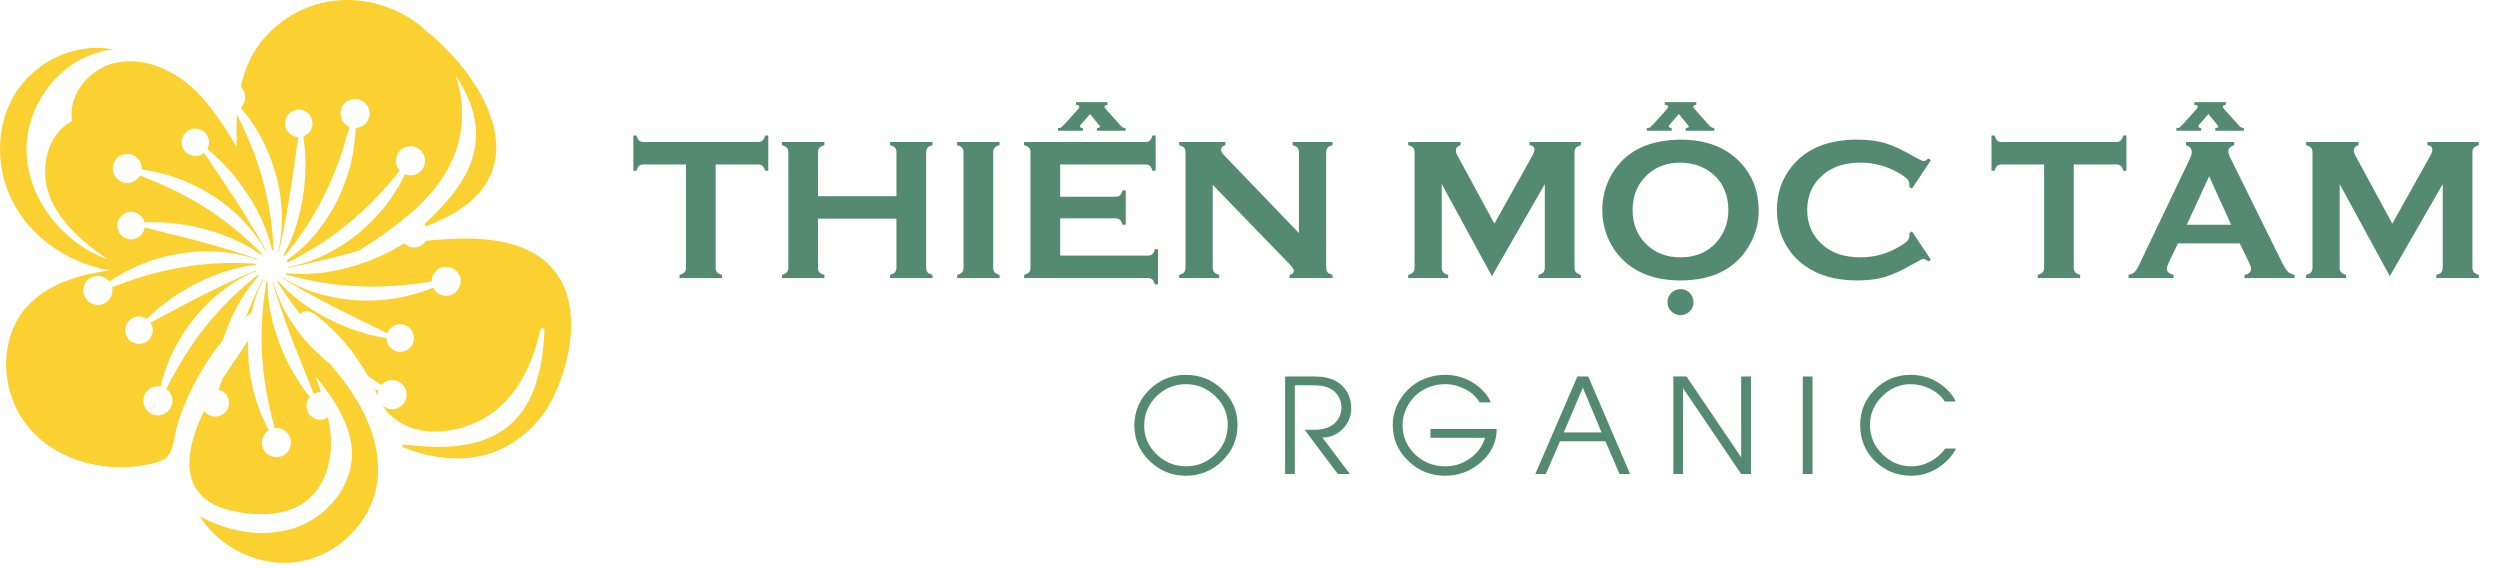
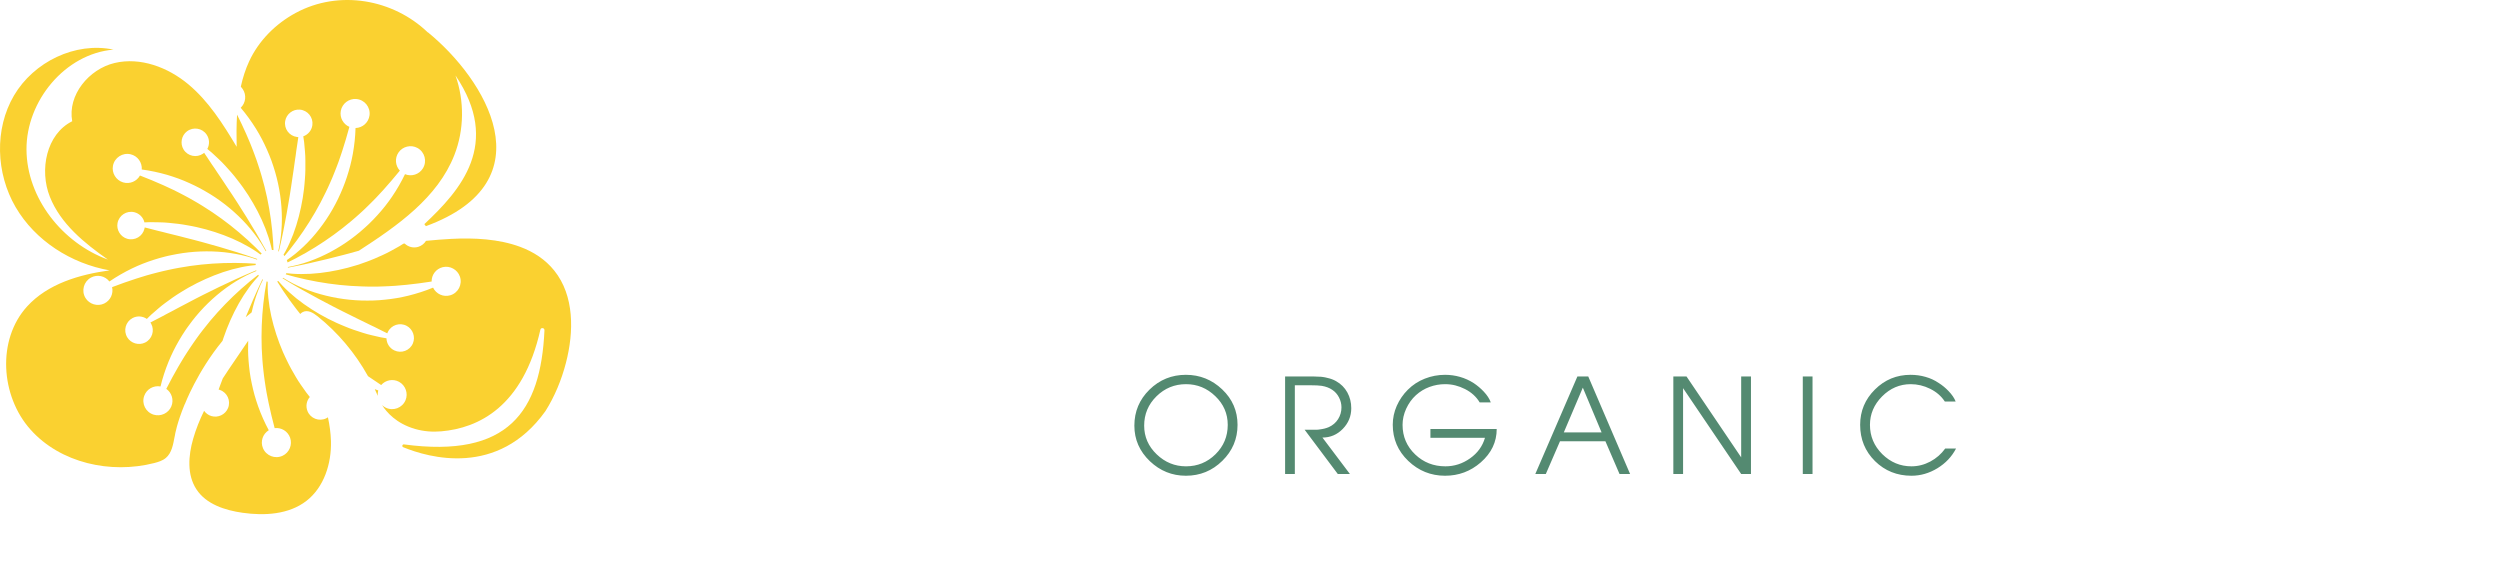
<svg xmlns="http://www.w3.org/2000/svg" width="370" height="84" viewBox="0 0 370 84" fill="none">
  <path d="M33.08 49.999L33.555 48.693C34.233 46.968 35.053 45.295 36.053 43.729C36.562 42.949 37.099 42.191 37.71 41.485C37.908 41.258 38.106 41.032 38.309 40.812C38.275 40.767 38.241 40.716 38.207 40.665C37.795 40.981 37.393 41.304 36.998 41.632C36.138 42.35 35.301 43.085 34.504 43.853C32.91 45.386 31.429 47.019 30.083 48.761C29.908 48.975 29.744 49.196 29.58 49.416C29.416 49.637 29.247 49.852 29.094 50.084L28.625 50.751C28.467 50.977 28.32 51.209 28.161 51.435C27.839 51.887 27.568 52.362 27.257 52.825L26.827 53.538C26.68 53.775 26.533 54.007 26.403 54.25C25.776 55.324 25.188 56.427 24.611 57.552C25.408 58.111 25.759 59.174 25.363 60.135C24.945 61.147 23.797 61.69 22.751 61.373C21.564 61.017 20.931 59.745 21.343 58.592C21.7 57.58 22.734 57.009 23.757 57.195C24.057 55.952 24.458 54.725 24.945 53.532C25.159 52.989 25.414 52.469 25.663 51.938C25.928 51.418 26.194 50.898 26.494 50.394C26.64 50.14 26.788 49.891 26.946 49.642L27.421 48.908C27.579 48.659 27.76 48.433 27.93 48.19C28.099 47.952 28.269 47.715 28.455 47.483C29.891 45.629 31.587 43.978 33.47 42.604C34.414 41.92 35.409 41.304 36.449 40.778C36.941 40.535 37.438 40.309 37.947 40.105C37.936 40.071 37.93 40.037 37.919 40.004C37.721 40.083 37.529 40.167 37.331 40.252C36.913 40.422 36.506 40.608 36.093 40.784C35.68 40.953 35.279 41.157 34.866 41.332C33.238 42.067 31.644 42.853 30.049 43.65C29.258 44.057 28.461 44.453 27.675 44.882C27.279 45.092 26.878 45.284 26.488 45.504C26.098 45.719 25.702 45.928 25.301 46.137C25.103 46.245 24.894 46.335 24.701 46.448C24.503 46.556 24.306 46.669 24.108 46.771C23.712 46.985 23.305 47.195 22.898 47.398C22.683 47.511 22.474 47.624 22.259 47.732C22.299 47.788 22.333 47.845 22.367 47.901C22.921 48.919 22.514 50.197 21.462 50.705C20.529 51.158 19.37 50.813 18.833 49.925C18.228 48.925 18.584 47.636 19.602 47.081C20.297 46.703 21.123 46.776 21.733 47.2C21.931 46.997 22.135 46.799 22.338 46.607C22.683 46.301 23.028 45.996 23.384 45.696C23.735 45.397 24.091 45.097 24.464 44.831C25.205 44.277 25.956 43.74 26.748 43.26C26.94 43.135 27.144 43.017 27.341 42.898C27.539 42.779 27.737 42.655 27.941 42.547L29.168 41.892C30.824 41.066 32.554 40.365 34.346 39.873C35.245 39.636 36.155 39.432 37.077 39.314C37.331 39.28 37.58 39.252 37.834 39.229C37.84 39.161 37.846 39.093 37.851 39.031C37.382 38.997 36.913 38.969 36.449 38.952C35.33 38.907 34.216 38.901 33.108 38.935C30.898 39.008 28.704 39.229 26.544 39.625C26.273 39.664 26.002 39.721 25.736 39.777C25.465 39.834 25.193 39.879 24.927 39.947L24.119 40.128C23.848 40.184 23.588 40.269 23.316 40.326C22.779 40.444 22.253 40.62 21.716 40.755L20.925 40.998C20.659 41.078 20.393 41.151 20.128 41.247C18.941 41.626 17.77 42.05 16.589 42.497C16.809 43.452 16.357 44.47 15.419 44.922C14.435 45.397 13.214 45.029 12.648 44.096C12.01 43.039 12.388 41.671 13.463 41.083C14.407 40.575 15.554 40.834 16.193 41.66C17.25 40.936 18.37 40.297 19.529 39.732C20.049 39.472 20.591 39.252 21.128 39.031C21.671 38.822 22.22 38.613 22.779 38.443C23.056 38.353 23.333 38.262 23.616 38.189L24.464 37.963C24.747 37.883 25.035 37.833 25.318 37.77C25.606 37.708 25.889 37.646 26.177 37.601C28.483 37.182 30.847 37.092 33.17 37.329C34.329 37.454 35.482 37.663 36.607 37.968C37.088 38.104 37.563 38.251 38.032 38.42C38.043 38.392 38.06 38.358 38.077 38.33C37.925 38.279 37.772 38.223 37.619 38.172C37.195 38.019 36.766 37.883 36.342 37.742C35.918 37.595 35.488 37.471 35.064 37.329C33.362 36.787 31.649 36.3 29.936 35.831C29.077 35.605 28.218 35.368 27.347 35.158C26.912 35.051 26.482 34.921 26.047 34.825C25.612 34.723 25.176 34.616 24.741 34.503C24.52 34.452 24.306 34.378 24.085 34.333C23.865 34.282 23.644 34.231 23.429 34.175C22.988 34.067 22.553 33.954 22.112 33.836C21.88 33.779 21.649 33.717 21.417 33.66C21.405 33.728 21.394 33.79 21.377 33.858C21.106 34.983 19.953 35.662 18.828 35.339C17.833 35.051 17.199 34.022 17.397 33.005C17.618 31.857 18.748 31.139 19.873 31.405C20.648 31.591 21.208 32.196 21.377 32.914C21.66 32.897 21.943 32.88 22.225 32.88C22.689 32.88 23.147 32.886 23.61 32.903C24.074 32.914 24.538 32.931 24.995 32.982C25.917 33.067 26.833 33.169 27.743 33.344C27.969 33.383 28.195 33.429 28.427 33.468C28.653 33.508 28.879 33.553 29.105 33.609L30.457 33.943C32.243 34.435 33.996 35.074 35.658 35.91C36.483 36.334 37.297 36.792 38.066 37.324C38.236 37.443 38.4 37.556 38.563 37.68C38.614 37.629 38.671 37.578 38.733 37.533C38.439 37.228 38.145 36.928 37.846 36.64C37.043 35.859 36.223 35.108 35.375 34.395C33.685 32.965 31.904 31.67 30.032 30.511C29.801 30.359 29.569 30.223 29.331 30.082C29.094 29.946 28.862 29.794 28.619 29.669L27.901 29.262C27.664 29.126 27.415 29.008 27.172 28.872C26.691 28.601 26.188 28.38 25.696 28.12L24.945 27.77C24.696 27.651 24.447 27.526 24.187 27.419C23.051 26.91 21.897 26.435 20.716 25.977C20.241 26.831 19.223 27.289 18.223 26.995C17.171 26.684 16.51 25.604 16.719 24.53C16.951 23.315 18.149 22.552 19.336 22.834C20.377 23.083 21.055 24.05 20.982 25.084C22.253 25.254 23.509 25.525 24.747 25.881C25.306 26.04 25.855 26.238 26.409 26.43C26.951 26.639 27.5 26.848 28.026 27.097C28.291 27.215 28.557 27.334 28.823 27.47L29.603 27.866C29.863 27.996 30.112 28.154 30.366 28.295C30.62 28.442 30.875 28.584 31.124 28.742C33.114 29.974 34.934 31.489 36.5 33.219C37.28 34.09 37.998 35.011 38.626 35.99C38.869 36.374 39.106 36.77 39.321 37.171C39.349 37.16 39.383 37.148 39.411 37.137C39.355 37.03 39.293 36.922 39.236 36.815C39.021 36.419 38.795 36.029 38.575 35.639C38.36 35.249 38.123 34.864 37.902 34.48C36.998 32.937 36.053 31.433 35.092 29.935C34.6 29.189 34.126 28.437 33.617 27.702C33.368 27.329 33.131 26.95 32.876 26.582C32.622 26.215 32.367 25.842 32.124 25.469C31.994 25.282 31.881 25.09 31.751 24.903C31.621 24.717 31.491 24.536 31.367 24.349C31.112 23.976 30.864 23.597 30.615 23.213C30.479 23.015 30.349 22.811 30.213 22.614C30.163 22.659 30.112 22.698 30.055 22.738C29.105 23.394 27.788 23.128 27.172 22.133C26.624 21.251 26.844 20.064 27.669 19.442C28.602 18.735 29.925 18.956 30.575 19.911C31.028 20.567 31.039 21.387 30.683 22.043C30.903 22.218 31.124 22.399 31.338 22.585C31.678 22.896 32.017 23.207 32.35 23.529C32.684 23.846 33.017 24.168 33.323 24.513C33.95 25.192 34.567 25.881 35.121 26.622C35.268 26.803 35.403 26.989 35.545 27.17C35.686 27.351 35.827 27.538 35.957 27.73L36.737 28.878C37.733 30.438 38.609 32.089 39.282 33.819C39.615 34.689 39.909 35.571 40.124 36.476C40.163 36.651 40.203 36.821 40.243 36.996C40.322 36.996 40.401 37.002 40.48 37.007C40.463 36.606 40.446 36.21 40.423 35.814C40.35 34.695 40.243 33.587 40.09 32.49C39.79 30.297 39.338 28.143 38.716 26.034C38.648 25.768 38.563 25.508 38.479 25.242C38.394 24.982 38.32 24.717 38.224 24.457L37.964 23.677C37.879 23.416 37.772 23.162 37.682 22.902C37.506 22.376 37.28 21.873 37.088 21.353L36.766 20.59C36.658 20.335 36.557 20.075 36.438 19.826C36.014 18.866 35.562 17.916 35.087 16.966C34.985 18.549 34.991 20.149 35.025 21.726C33.012 18.362 30.875 14.976 27.862 12.466C24.848 9.956 20.778 8.418 16.962 9.323C13.146 10.227 9.98 14.083 10.687 17.944C6.854 19.843 5.796 25.169 7.385 29.138C8.968 33.112 12.467 35.973 15.973 38.42C9.222 35.956 3.965 29.324 3.92 22.139C3.874 14.953 9.629 7.949 16.792 7.344C11.145 6.151 4.994 9.159 2.071 14.134C-0.852 19.109 -0.597 25.661 2.308 30.647C5.214 35.633 10.534 39.014 16.221 40.015C11.727 40.631 7.057 42.005 4.004 45.363C-0.467 50.287 0.081 58.609 4.508 63.572C8.934 68.536 16.38 70.181 22.825 68.531C23.441 68.372 24.068 68.18 24.554 67.767C25.431 67.021 25.623 65.772 25.843 64.641C25.866 64.528 25.889 64.409 25.917 64.296L25.906 64.313C25.906 64.313 26.183 62.611 27.33 59.836C27.341 59.836 27.347 59.836 27.347 59.836C27.347 59.836 29.179 55.008 32.933 50.445C32.984 50.293 33.029 50.146 33.08 49.999Z" fill="#FAD130" />
  <path d="M38.922 41.388C38.894 41.371 38.866 41.349 38.838 41.326C38.73 41.552 38.623 41.778 38.521 42.005C38.323 42.412 38.142 42.824 37.956 43.231C37.764 43.633 37.6 44.051 37.413 44.458C37.051 45.283 36.706 46.109 36.367 46.94C36.65 46.697 36.944 46.465 37.243 46.233C37.487 45.125 37.803 44.04 38.216 42.983C38.425 42.446 38.657 41.908 38.922 41.388Z" fill="#FAD130" />
  <path d="M35.913 13.172C36.518 14.054 36.377 15.23 35.625 15.948C36.456 16.921 37.208 17.966 37.892 19.063C38.203 19.555 38.48 20.07 38.757 20.578C39.017 21.099 39.288 21.619 39.514 22.156C39.633 22.421 39.752 22.693 39.859 22.964L40.176 23.784C40.283 24.055 40.362 24.338 40.459 24.615C40.549 24.892 40.645 25.169 40.719 25.452C41.374 27.702 41.714 30.042 41.719 32.377C41.719 33.547 41.629 34.712 41.442 35.859C41.369 36.3 41.278 36.741 41.177 37.177C41.205 37.188 41.239 37.205 41.267 37.222C41.295 37.109 41.318 36.996 41.346 36.883C41.454 36.447 41.544 36.007 41.64 35.566C41.742 35.13 41.821 34.689 41.917 34.254C42.279 32.501 42.579 30.755 42.873 28.996C43.008 28.114 43.155 27.238 43.274 26.351C43.336 25.91 43.415 25.469 43.472 25.022C43.528 24.575 43.591 24.134 43.658 23.688C43.687 23.467 43.732 23.241 43.76 23.021C43.788 22.794 43.817 22.574 43.845 22.348C43.907 21.901 43.975 21.455 44.048 21.002C44.083 20.765 44.116 20.527 44.15 20.29C44.083 20.29 44.015 20.284 43.947 20.273C42.799 20.12 42.002 19.046 42.211 17.893C42.392 16.87 43.353 16.135 44.382 16.225C45.547 16.327 46.383 17.373 46.231 18.521C46.129 19.306 45.586 19.928 44.885 20.177C44.931 20.454 44.976 20.737 45.01 21.014C45.055 21.472 45.1 21.93 45.134 22.393C45.168 22.851 45.202 23.315 45.196 23.778C45.208 24.7 45.202 25.627 45.123 26.548C45.111 26.78 45.089 27.012 45.066 27.238C45.049 27.47 45.027 27.702 44.998 27.928L44.806 29.302C44.501 31.128 44.048 32.937 43.393 34.678C43.059 35.543 42.686 36.402 42.239 37.216C42.149 37.386 42.053 37.55 41.957 37.714C42.013 37.77 42.064 37.827 42.109 37.889C42.375 37.567 42.641 37.245 42.901 36.922C43.596 36.04 44.258 35.147 44.874 34.231C46.118 32.4 47.226 30.494 48.175 28.516C48.3 28.273 48.419 28.024 48.532 27.77C48.645 27.521 48.769 27.272 48.871 27.018L49.199 26.26C49.306 26.006 49.402 25.746 49.51 25.491C49.73 24.982 49.9 24.457 50.103 23.948L50.375 23.162C50.471 22.902 50.561 22.642 50.64 22.376C51.031 21.195 51.375 19.996 51.709 18.775C50.81 18.391 50.25 17.424 50.437 16.406C50.635 15.332 51.641 14.558 52.732 14.654C53.965 14.755 54.852 15.869 54.688 17.079C54.547 18.142 53.659 18.916 52.619 18.95C52.585 20.234 52.444 21.511 52.218 22.778C52.122 23.354 51.98 23.92 51.845 24.485C51.692 25.045 51.539 25.61 51.353 26.164C51.262 26.441 51.172 26.718 51.064 26.995L50.748 27.815C50.646 28.086 50.516 28.352 50.403 28.623C50.284 28.889 50.166 29.16 50.035 29.42C49.018 31.529 47.701 33.496 46.146 35.238C45.366 36.103 44.518 36.911 43.613 37.64C43.234 37.94 42.85 38.223 42.454 38.494C42.499 38.607 42.533 38.726 42.562 38.844C42.957 38.652 43.353 38.454 43.743 38.251C44.733 37.731 45.705 37.177 46.643 36.594C48.526 35.424 50.307 34.135 51.986 32.716C52.201 32.547 52.404 32.366 52.613 32.179C52.817 31.998 53.032 31.823 53.23 31.631L53.84 31.071C54.044 30.884 54.23 30.687 54.434 30.494C54.841 30.121 55.208 29.709 55.604 29.324L56.169 28.719C56.362 28.521 56.554 28.318 56.735 28.109C57.571 27.187 58.374 26.232 59.177 25.254C58.51 24.536 58.391 23.428 58.979 22.568C59.595 21.664 60.834 21.37 61.789 21.901C62.874 22.501 63.23 23.874 62.592 24.915C62.032 25.83 60.901 26.175 59.94 25.779C59.386 26.933 58.742 28.047 58.018 29.115C57.696 29.601 57.34 30.059 56.983 30.523C56.616 30.975 56.248 31.427 55.847 31.857C55.649 32.072 55.457 32.292 55.248 32.496L54.626 33.118C54.422 33.327 54.196 33.513 53.981 33.711C53.767 33.909 53.546 34.107 53.32 34.294C51.534 35.809 49.532 37.069 47.401 38.025C46.333 38.5 45.23 38.895 44.105 39.189C43.613 39.314 43.116 39.427 42.613 39.512C42.613 39.545 42.613 39.579 42.607 39.613C42.782 39.579 42.957 39.545 43.133 39.512C43.574 39.432 44.015 39.336 44.456 39.246C44.897 39.167 45.332 39.054 45.767 38.963C47.514 38.579 49.238 38.144 50.957 37.697C51.675 37.499 52.393 37.312 53.111 37.109C58.832 33.406 64.768 29.268 67.244 22.947C68.709 19.21 68.743 14.948 67.414 11.171C74.243 21.291 68.172 28.143 62.801 33.174C62.886 33.265 62.965 33.366 63.033 33.474C81.231 26.791 71.756 11.652 63.344 4.794C63.344 4.794 63.327 4.788 63.304 4.788C58.199 -0.113 50.199 -1.572 43.755 1.917C40.798 3.516 38.299 6.004 36.88 9.068C36.32 10.272 35.925 11.533 35.642 12.822C35.744 12.952 35.828 13.059 35.913 13.172Z" fill="#FAD130" />
  <path d="M82.033 40.049C80.699 38.387 78.946 37.262 76.979 36.532C73.841 35.362 70.161 35.176 66.763 35.356C65.525 35.424 64.287 35.52 63.049 35.645C62.795 36.057 62.393 36.385 61.89 36.538C61.155 36.753 60.403 36.538 59.889 36.041C59.827 36.052 59.759 36.057 59.697 36.069C59.504 36.193 59.312 36.318 59.114 36.436C58.713 36.663 58.312 36.889 57.904 37.109C57.497 37.33 57.09 37.544 56.666 37.731C55.83 38.115 54.982 38.489 54.105 38.794C53.891 38.873 53.67 38.946 53.45 39.026C53.229 39.105 53.014 39.178 52.788 39.246L51.454 39.63C49.662 40.094 47.825 40.416 45.965 40.524C45.037 40.569 44.105 40.58 43.177 40.507C42.912 40.484 42.646 40.462 42.38 40.428C42.352 40.49 42.324 40.546 42.29 40.603C42.765 40.744 43.24 40.869 43.715 40.993C44.8 41.27 45.885 41.507 46.977 41.7C49.159 42.09 51.346 42.327 53.54 42.389C53.817 42.406 54.088 42.406 54.365 42.412C54.642 42.412 54.914 42.423 55.191 42.418L56.016 42.412C56.293 42.412 56.565 42.389 56.842 42.384C57.396 42.378 57.944 42.322 58.498 42.299L59.323 42.225C59.6 42.203 59.877 42.186 60.154 42.152C61.393 42.028 62.631 41.858 63.88 41.666C63.863 40.688 64.519 39.783 65.525 39.54C66.588 39.28 67.702 39.891 68.064 40.925C68.471 42.095 67.815 43.356 66.645 43.701C65.616 44.006 64.547 43.509 64.095 42.57C62.913 43.062 61.681 43.452 60.431 43.763C59.866 43.91 59.295 44.012 58.718 44.119C58.142 44.21 57.565 44.3 56.983 44.351C56.695 44.379 56.401 44.408 56.107 44.43L55.23 44.475C54.936 44.492 54.642 44.481 54.354 44.487C54.06 44.487 53.766 44.492 53.478 44.475C51.137 44.402 48.803 44.001 46.581 43.288C45.473 42.926 44.387 42.485 43.353 41.948C42.861 41.688 42.369 41.411 41.9 41.112C41.871 41.134 41.849 41.163 41.821 41.185C42.018 41.304 42.211 41.423 42.408 41.541C42.793 41.779 43.183 42.005 43.568 42.231C43.946 42.463 44.348 42.672 44.732 42.898C46.287 43.78 47.858 44.611 49.436 45.431C50.233 45.832 51.024 46.245 51.827 46.629C52.228 46.827 52.624 47.036 53.031 47.229C53.438 47.421 53.84 47.619 54.241 47.817C54.445 47.913 54.642 48.026 54.846 48.116C55.05 48.212 55.253 48.303 55.456 48.404C55.864 48.602 56.271 48.806 56.672 49.015C56.887 49.123 57.102 49.224 57.316 49.332C57.339 49.27 57.367 49.207 57.396 49.145C57.893 48.099 59.165 47.675 60.194 48.229C61.11 48.721 61.511 49.858 61.11 50.813C60.658 51.893 59.403 52.356 58.357 51.859C57.639 51.52 57.215 50.813 57.198 50.067C56.915 50.027 56.638 49.982 56.361 49.925C55.909 49.829 55.462 49.727 55.01 49.614C54.563 49.507 54.111 49.394 53.676 49.247C52.794 48.97 51.917 48.682 51.064 48.32C50.849 48.235 50.634 48.145 50.425 48.054C50.21 47.964 49.995 47.879 49.792 47.777L48.542 47.172C46.897 46.318 45.32 45.329 43.867 44.164C43.144 43.577 42.448 42.96 41.809 42.282C41.6 42.056 41.391 41.83 41.187 41.592C41.136 41.615 41.08 41.637 41.023 41.654C41.306 42.112 41.589 42.559 41.883 43C42.505 43.933 43.155 44.837 43.833 45.708C44.031 45.962 44.235 46.217 44.438 46.471C44.523 46.375 44.619 46.296 44.726 46.228C45.495 45.764 46.349 46.285 46.999 46.81C50.035 49.241 52.579 52.277 54.467 55.675C55.106 56.121 55.756 56.557 56.412 56.986C57.056 56.251 58.148 56.014 59.058 56.506C60.019 57.026 60.443 58.224 60.019 59.231C59.538 60.373 58.21 60.87 57.107 60.344C56.898 60.243 56.712 60.113 56.548 59.954C57.192 60.983 58.634 62.679 61.438 63.488C62.693 63.85 64.004 63.951 65.305 63.838C70.805 63.363 77.403 60.226 79.975 48.795C80.06 48.427 80.597 48.506 80.58 48.879C80.037 60.921 75.226 67.841 59.793 65.772C59.538 65.738 59.442 66.094 59.68 66.19C63.394 67.716 73.677 70.707 80.722 60.848C82.101 58.665 83.113 56.195 83.757 53.707C84.956 49.094 85.012 43.758 82.033 40.049Z" fill="#FAD130" />
  <path d="M55.469 57.597C55.621 57.925 55.768 58.252 55.91 58.586C55.887 58.32 55.91 58.049 55.983 57.783C55.808 57.727 55.638 57.659 55.469 57.597Z" fill="#FAD130" />
-   <path d="M48.889 53.883C48.861 53.86 48.838 53.843 48.81 53.82L48.126 53.266C47.9 53.086 47.685 52.882 47.465 52.69C47.244 52.498 47.029 52.3 46.82 52.096C45.13 50.479 43.66 48.619 42.49 46.595C41.907 45.583 41.398 44.532 40.986 43.441C40.782 42.892 40.596 42.333 40.443 41.762C40.409 41.767 40.37 41.767 40.336 41.767C40.409 42.016 40.483 42.259 40.556 42.502C40.681 42.932 40.822 43.362 40.958 43.791C41.088 44.221 41.24 44.645 41.376 45.069C41.941 46.765 42.552 48.433 43.179 50.1C43.502 50.931 43.812 51.768 44.157 52.594C44.321 53.006 44.474 53.43 44.649 53.843C44.825 54.256 44.988 54.674 45.158 55.092C45.243 55.302 45.316 55.516 45.407 55.72C45.492 55.929 45.582 56.133 45.667 56.342C45.836 56.76 46 57.184 46.164 57.608C46.255 57.829 46.34 58.055 46.43 58.275C46.487 58.241 46.549 58.213 46.611 58.191C46.899 58.072 47.199 58.026 47.487 58.038C47.221 57.241 46.944 56.449 46.667 55.663C49.421 59.078 52.146 62.968 52.083 67.349C52.016 72.216 48.25 76.57 43.637 78.124C39.024 79.679 33.829 78.735 29.555 76.406C32.608 81.273 38.696 84.083 44.355 83.111C50.014 82.138 54.859 77.361 55.775 71.691C56.442 67.552 55.153 63.301 53.056 59.672C51.869 57.614 50.421 55.714 48.889 53.883Z" fill="#FAD130" />
  <path d="M35.904 75.891C39.166 76.355 42.756 76.145 45.357 74.127C47.969 72.098 49.071 68.587 48.981 65.28C48.947 64.092 48.783 62.922 48.534 61.763C48.449 61.82 48.359 61.876 48.263 61.922C47.206 62.419 45.956 61.927 45.515 60.859C45.21 60.124 45.368 59.315 45.854 58.756C45.673 58.535 45.498 58.315 45.329 58.089C45.057 57.715 44.791 57.337 44.531 56.958C44.271 56.573 44.011 56.195 43.785 55.793C43.316 55.002 42.858 54.193 42.462 53.357C42.361 53.147 42.264 52.938 42.163 52.729C42.061 52.52 41.965 52.311 41.874 52.096L41.354 50.807C40.704 49.071 40.19 47.279 39.89 45.442C39.749 44.52 39.641 43.599 39.619 42.666C39.613 42.344 39.607 42.022 39.619 41.699C39.562 41.682 39.511 41.671 39.455 41.648C39.359 42.18 39.268 42.717 39.189 43.248C39.031 44.356 38.906 45.465 38.827 46.567C38.669 48.777 38.663 50.977 38.827 53.17C38.839 53.447 38.867 53.718 38.895 53.99C38.923 54.261 38.94 54.538 38.98 54.809L39.076 55.629C39.104 55.901 39.161 56.172 39.189 56.449C39.251 56.997 39.37 57.535 39.449 58.083L39.607 58.897C39.658 59.168 39.703 59.445 39.771 59.711C40.026 60.926 40.325 62.142 40.648 63.363C41.62 63.244 42.587 63.804 42.937 64.782C43.305 65.811 42.819 66.987 41.829 67.451C40.71 67.976 39.387 67.456 38.918 66.326C38.505 65.336 38.889 64.217 39.777 63.674C39.166 62.549 38.646 61.367 38.211 60.158C38.007 59.609 37.849 59.05 37.679 58.495C37.532 57.93 37.38 57.365 37.267 56.794C37.205 56.505 37.148 56.223 37.097 55.934L36.962 55.07C36.916 54.781 36.894 54.487 36.86 54.199C36.826 53.911 36.798 53.617 36.781 53.323C36.707 52.362 36.696 51.389 36.735 50.428C35.492 52.294 34.186 54.131 32.97 56.008C32.852 56.33 32.727 56.658 32.603 56.98C32.518 57.207 32.439 57.433 32.354 57.653C32.416 57.67 32.484 57.687 32.546 57.71C33.637 58.094 34.191 59.315 33.75 60.395C33.36 61.356 32.269 61.876 31.28 61.577C30.828 61.441 30.46 61.158 30.206 60.802C29.556 62.131 29.002 63.504 28.589 64.94C27.871 67.422 27.656 70.272 29.075 72.425C30.511 74.625 33.292 75.523 35.904 75.891Z" fill="#FAD130" />
-   <path d="M105.917 24.337V39.603C105.917 39.907 105.986 40.139 106.123 40.296C106.261 40.453 106.507 40.581 106.861 40.679V41.151H100.578V40.679C100.932 40.581 101.177 40.453 101.315 40.296C101.453 40.139 101.522 39.907 101.522 39.603V24.337H95.268C94.973 24.337 94.747 24.406 94.589 24.544C94.432 24.671 94.304 24.912 94.206 25.266H93.734V20.06H94.206C94.314 20.424 94.442 20.674 94.589 20.812C94.747 20.95 94.973 21.018 95.268 21.018H112.156C112.461 21.018 112.692 20.95 112.849 20.812C113.006 20.674 113.134 20.424 113.233 20.06H113.705V25.266H113.233C113.134 24.912 113.006 24.671 112.849 24.544C112.692 24.406 112.461 24.337 112.156 24.337H105.917ZM132.672 32.361H121.064V39.617C121.064 39.912 121.133 40.144 121.271 40.311C121.418 40.468 121.664 40.591 122.008 40.679V41.151H115.725V40.679C116.079 40.581 116.325 40.453 116.463 40.296C116.6 40.139 116.669 39.912 116.669 39.617V22.552C116.669 22.257 116.6 22.031 116.463 21.874C116.325 21.717 116.079 21.589 115.725 21.49V21.018H122.008V21.49C121.654 21.579 121.409 21.707 121.271 21.874C121.133 22.031 121.064 22.257 121.064 22.552V29.042H132.672V22.552C132.672 22.257 132.603 22.031 132.466 21.874C132.328 21.707 132.082 21.579 131.728 21.49V21.018H138.012V21.49C137.658 21.589 137.412 21.717 137.274 21.874C137.136 22.031 137.068 22.257 137.068 22.552V39.617C137.068 39.912 137.136 40.139 137.274 40.296C137.412 40.453 137.658 40.581 138.012 40.679V41.151H131.728V40.679C132.072 40.591 132.313 40.468 132.451 40.311C132.598 40.144 132.672 39.912 132.672 39.617V32.361ZM142.599 39.603V22.552C142.599 22.257 142.53 22.031 142.392 21.874C142.254 21.717 142.009 21.589 141.655 21.49V21.018H147.938V21.49C147.584 21.579 147.338 21.707 147.2 21.874C147.063 22.031 146.994 22.257 146.994 22.552V39.603C146.994 39.907 147.063 40.144 147.2 40.311C147.348 40.468 147.594 40.591 147.938 40.679V41.151H141.655V40.679C142.009 40.581 142.254 40.453 142.392 40.296C142.53 40.139 142.599 39.907 142.599 39.603ZM156.905 32.316V37.833H169.855C170.15 37.833 170.377 37.764 170.534 37.626C170.691 37.489 170.819 37.243 170.917 36.889H171.389V42.095H170.917C170.819 41.741 170.691 41.495 170.534 41.358C170.377 41.22 170.15 41.151 169.855 41.151H151.566V40.679C151.92 40.581 152.166 40.453 152.304 40.296C152.441 40.139 152.51 39.907 152.51 39.603V22.567C152.51 22.262 152.441 22.031 152.304 21.874C152.166 21.717 151.92 21.589 151.566 21.49V21.018H169.501C169.796 21.018 170.023 20.95 170.18 20.812C170.337 20.665 170.465 20.414 170.563 20.06H171.035V25.266H170.563C170.465 24.922 170.337 24.681 170.18 24.544C170.023 24.406 169.796 24.337 169.501 24.337H156.905V29.116H165.077C165.372 29.116 165.598 29.047 165.755 28.909C165.912 28.772 166.04 28.526 166.139 28.172H166.611V33.26H166.139C166.04 32.916 165.912 32.675 165.755 32.538C165.598 32.39 165.372 32.316 165.077 32.316H156.905ZM160.268 19.352H156.581V18.953C156.817 18.944 156.969 18.919 157.038 18.88C157.107 18.831 157.294 18.649 157.599 18.334L159.575 16.136C159.683 16.018 159.737 15.896 159.737 15.768C159.737 15.601 159.575 15.517 159.251 15.517V15.119H163.911V15.517C163.616 15.546 163.469 15.635 163.469 15.782C163.469 15.891 163.548 16.028 163.705 16.195L165.917 18.659C166.075 18.845 166.296 18.944 166.581 18.953V19.352H162.348V18.953C162.653 18.934 162.805 18.86 162.805 18.732C162.805 18.693 162.727 18.58 162.569 18.393L161.33 16.874L159.973 18.437C159.885 18.526 159.841 18.614 159.841 18.703C159.841 18.85 159.983 18.934 160.268 18.953V19.352ZM179.487 27.361V39.603C179.487 39.907 179.556 40.139 179.693 40.296C179.831 40.453 180.077 40.581 180.431 40.679V41.151H174.516V40.679C174.87 40.581 175.116 40.453 175.254 40.296C175.391 40.139 175.46 39.907 175.46 39.603V22.552C175.46 22.257 175.391 22.031 175.254 21.874C175.116 21.717 174.87 21.589 174.516 21.49V21.018H181.36V21.49C180.937 21.599 180.726 21.825 180.726 22.169C180.726 22.405 180.863 22.666 181.139 22.951L192.245 34.499V22.552C192.245 22.257 192.176 22.031 192.039 21.874C191.901 21.717 191.655 21.589 191.301 21.49V21.018H197.216V21.49C196.862 21.589 196.616 21.717 196.478 21.874C196.34 22.031 196.272 22.257 196.272 22.552V39.603C196.272 39.907 196.34 40.139 196.478 40.296C196.616 40.453 196.862 40.581 197.216 40.679V41.151H190.873V40.679C191.286 40.591 191.493 40.38 191.493 40.045C191.493 39.849 191.252 39.504 190.77 39.013L179.487 27.361ZM220.8 40.871L213.381 27.243V39.603C213.381 39.907 213.45 40.139 213.587 40.296C213.725 40.453 213.971 40.581 214.325 40.679V41.151H208.41V40.679C208.764 40.581 209.01 40.453 209.148 40.296C209.286 40.139 209.354 39.907 209.354 39.603V22.552C209.354 22.257 209.286 22.031 209.148 21.874C209.01 21.717 208.764 21.589 208.41 21.49V21.018H216.169V21.49C215.706 21.608 215.475 21.879 215.475 22.302C215.475 22.498 215.544 22.724 215.682 22.98L221.169 33.098L226.729 23.157C226.975 22.705 227.098 22.375 227.098 22.169C227.098 21.766 226.852 21.54 226.36 21.49V21.018H233.971V21.49C233.617 21.589 233.371 21.717 233.234 21.874C233.096 22.031 233.027 22.257 233.027 22.552V39.603C233.027 39.907 233.096 40.139 233.234 40.296C233.371 40.453 233.617 40.581 233.971 40.679V41.151H227.688V40.679C228.032 40.591 228.273 40.468 228.411 40.311C228.558 40.144 228.632 39.907 228.632 39.603V27.243L220.8 40.871ZM248.676 20.665C252.187 20.665 254.969 21.613 257.024 23.511C259.197 25.497 260.284 28.064 260.284 31.21C260.284 33.138 259.763 34.937 258.721 36.609C256.685 39.873 253.347 41.505 248.706 41.505C245.225 41.505 242.457 40.556 240.402 38.659C239.301 37.646 238.465 36.432 237.894 35.016C237.393 33.767 237.142 32.454 237.142 31.078C237.142 29.062 237.658 27.218 238.691 25.547C240.667 22.351 243.996 20.724 248.676 20.665ZM248.691 24.072C246.774 24.072 245.176 24.642 243.897 25.782C242.383 27.13 241.626 28.895 241.626 31.078C241.626 33.26 242.383 35.026 243.897 36.373C245.176 37.513 246.783 38.084 248.72 38.084C250.658 38.084 252.26 37.513 253.529 36.373C254.286 35.694 254.866 34.863 255.269 33.88C255.623 33.005 255.8 32.1 255.8 31.166C255.8 28.885 255.043 27.09 253.529 25.782C252.241 24.662 250.628 24.091 248.691 24.072ZM248.676 42.789C249.247 42.789 249.714 42.975 250.077 43.349C250.451 43.733 250.638 44.205 250.638 44.765C250.638 45.266 250.451 45.704 250.077 46.078C249.704 46.451 249.247 46.638 248.706 46.638C248.185 46.638 247.732 46.451 247.349 46.078C246.975 45.714 246.788 45.261 246.788 44.721C246.788 44.19 246.97 43.737 247.334 43.364C247.698 43 248.145 42.808 248.676 42.789ZM247.408 19.352H243.72V18.953C243.956 18.944 244.109 18.919 244.178 18.88C244.246 18.831 244.433 18.649 244.738 18.334L246.715 16.136C246.823 16.018 246.877 15.896 246.877 15.768C246.877 15.601 246.715 15.517 246.39 15.517V15.119H251.051V15.517C250.756 15.546 250.608 15.635 250.608 15.782C250.608 15.891 250.687 16.028 250.844 16.195L253.057 18.659C253.214 18.845 253.435 18.944 253.721 18.953V19.352H249.487V18.953C249.792 18.934 249.945 18.86 249.945 18.732C249.945 18.693 249.866 18.58 249.709 18.393L248.47 16.874L247.113 18.437C247.024 18.526 246.98 18.614 246.98 18.703C246.98 18.85 247.123 18.934 247.408 18.953V19.352ZM282.969 34.234L285.771 38.438L285.387 38.703C285.112 38.447 284.886 38.319 284.709 38.319C284.532 38.319 284.035 38.556 283.219 39.028C281.528 40.001 280.102 40.66 278.942 41.004C277.792 41.338 276.42 41.505 274.827 41.505C271.651 41.505 269.045 40.753 267.01 39.249C265.81 38.374 264.866 37.287 264.178 35.989C263.381 34.504 262.983 32.867 262.983 31.078C262.983 28.639 263.696 26.52 265.122 24.721C267.265 22.017 270.505 20.665 274.842 20.665C276.435 20.665 277.801 20.832 278.942 21.166C280.083 21.5 281.508 22.159 283.219 23.142C284.035 23.605 284.532 23.836 284.709 23.836C284.886 23.836 285.112 23.708 285.387 23.452L285.771 23.718L282.969 27.921L282.57 27.656C282.59 27.498 282.6 27.366 282.6 27.257C282.6 26.972 282.477 26.707 282.231 26.461C281.985 26.205 281.548 25.901 280.918 25.547C279.178 24.563 277.334 24.072 275.387 24.072C273.086 24.072 271.253 24.647 269.886 25.797C268.273 27.144 267.467 28.904 267.467 31.078C267.467 33.251 268.273 35.011 269.886 36.358C271.253 37.508 273.086 38.084 275.387 38.084C277.334 38.084 279.178 37.592 280.918 36.609C281.548 36.255 281.985 35.955 282.231 35.709C282.477 35.453 282.6 35.183 282.6 34.898C282.6 34.789 282.59 34.662 282.57 34.514L282.969 34.234ZM306.922 24.337V39.603C306.922 39.907 306.99 40.139 307.128 40.296C307.266 40.453 307.512 40.581 307.866 40.679V41.151H301.582V40.679C301.936 40.581 302.182 40.453 302.32 40.296C302.457 40.139 302.526 39.907 302.526 39.603V24.337H296.273C295.978 24.337 295.751 24.406 295.594 24.544C295.437 24.671 295.309 24.912 295.211 25.266H294.739V20.06H295.211C295.319 20.424 295.447 20.674 295.594 20.812C295.751 20.95 295.978 21.018 296.273 21.018H313.161C313.465 21.018 313.696 20.95 313.854 20.812C314.011 20.674 314.139 20.424 314.237 20.06H314.709V25.266H314.237C314.139 24.912 314.011 24.671 313.854 24.544C313.696 24.406 313.465 24.337 313.161 24.337H306.922ZM331.479 36.019H322.335L320.978 38.85C320.791 39.244 320.698 39.553 320.698 39.78C320.698 40.212 321.027 40.512 321.686 40.679V41.151H315.019V40.679C315.412 40.601 315.712 40.463 315.919 40.266C316.125 40.07 316.361 39.686 316.627 39.116L324.031 23.644C324.267 23.152 324.385 22.759 324.385 22.464C324.385 22.012 324.1 21.687 323.529 21.49V21.018H330.668V21.49C330.088 21.658 329.798 21.948 329.798 22.361C329.798 22.646 329.891 22.97 330.078 23.334L337.748 38.85C338.072 39.509 338.357 39.962 338.603 40.207C338.849 40.443 339.179 40.601 339.591 40.679V41.151H332.187V40.679C332.836 40.571 333.161 40.266 333.161 39.765C333.161 39.558 333.062 39.254 332.866 38.85L331.479 36.019ZM330.211 33.26L326.951 26.092L323.647 33.26H330.211ZM325.786 19.352H322.099V18.953C322.335 18.944 322.487 18.919 322.556 18.88C322.625 18.831 322.812 18.649 323.116 18.334L325.093 16.136C325.201 16.018 325.255 15.896 325.255 15.768C325.255 15.601 325.093 15.517 324.768 15.517V15.119H329.429V15.517C329.134 15.546 328.987 15.635 328.987 15.782C328.987 15.891 329.065 16.028 329.223 16.195L331.435 18.659C331.592 18.845 331.814 18.944 332.099 18.953V19.352H327.866V18.953C328.171 18.934 328.323 18.86 328.323 18.732C328.323 18.693 328.244 18.58 328.087 18.393L326.848 16.874L325.491 18.437C325.403 18.526 325.358 18.614 325.358 18.703C325.358 18.85 325.501 18.934 325.786 18.953V19.352ZM353.692 40.871L346.273 27.243V39.603C346.273 39.907 346.342 40.139 346.479 40.296C346.617 40.453 346.863 40.581 347.217 40.679V41.151H341.302V40.679C341.656 40.581 341.902 40.453 342.04 40.296C342.178 40.139 342.246 39.907 342.246 39.603V22.552C342.246 22.257 342.178 22.031 342.04 21.874C341.902 21.717 341.656 21.589 341.302 21.49V21.018H349.061V21.49C348.598 21.608 348.367 21.879 348.367 22.302C348.367 22.498 348.436 22.724 348.574 22.98L354.061 33.098L359.621 23.157C359.867 22.705 359.99 22.375 359.99 22.169C359.99 21.766 359.744 21.54 359.252 21.49V21.018H366.863V21.49C366.509 21.589 366.263 21.717 366.126 21.874C365.988 22.031 365.919 22.257 365.919 22.552V39.603C365.919 39.907 365.988 40.139 366.126 40.296C366.263 40.453 366.509 40.581 366.863 40.679V41.151H360.58V40.679C360.924 40.591 361.165 40.468 361.303 40.311C361.45 40.144 361.524 39.907 361.524 39.603V27.243L353.692 40.871Z" fill="#548A71" />
  <path d="M175.512 55.473C177.58 55.473 179.371 56.192 180.885 57.63C182.399 59.068 183.156 60.818 183.156 62.879C183.156 64.96 182.405 66.735 180.904 68.204C179.409 69.674 177.611 70.409 175.512 70.409C173.469 70.409 171.694 69.693 170.186 68.262C168.653 66.798 167.886 65.042 167.886 62.994C167.886 60.907 168.631 59.132 170.12 57.668C171.615 56.205 173.412 55.473 175.512 55.473ZM175.531 56.857C173.832 56.857 172.375 57.455 171.16 58.651C169.945 59.847 169.337 61.295 169.337 62.994C169.337 64.641 169.954 66.057 171.188 67.24C172.423 68.424 173.87 69.016 175.531 69.016C177.23 69.016 178.683 68.421 179.892 67.231C181.101 66.035 181.706 64.584 181.706 62.879C181.706 61.225 181.092 59.809 179.864 58.632C178.642 57.449 177.198 56.857 175.531 56.857ZM190.195 70.151V55.712H193.631C193.917 55.712 194.203 55.715 194.49 55.721C194.776 55.734 195.008 55.743 195.186 55.75C195.409 55.75 195.616 55.766 195.807 55.798C196.004 55.823 196.233 55.871 196.494 55.941C196.939 56.036 197.353 56.192 197.734 56.408C198.46 56.816 199.017 57.372 199.405 58.079C199.793 58.785 199.987 59.564 199.987 60.417C199.987 61.6 199.567 62.621 198.727 63.48C197.894 64.333 196.891 64.759 195.721 64.759L199.786 70.151H197.992L193.087 63.604H193.516H193.898H194.136H194.327H194.48H194.614H194.719C194.986 63.604 195.183 63.589 195.31 63.557C195.813 63.499 196.265 63.385 196.666 63.213C197.251 62.946 197.709 62.551 198.04 62.03C198.371 61.502 198.536 60.919 198.536 60.283C198.536 59.781 198.415 59.294 198.173 58.823C197.932 58.352 197.601 57.977 197.181 57.697C196.767 57.41 196.249 57.213 195.625 57.105C195.25 57.048 194.684 57.019 193.927 57.019H191.636V70.151H190.195ZM211.702 63.49H221.513C221.513 65.411 220.727 67.059 219.156 68.433C217.648 69.751 215.885 70.409 213.868 70.409C211.769 70.409 209.952 69.677 208.419 68.214C206.892 66.751 206.128 64.966 206.128 62.86C206.128 61.893 206.326 60.961 206.72 60.064C207.121 59.166 207.668 58.371 208.362 57.678C209.081 56.959 209.92 56.412 210.881 56.036C211.842 55.661 212.838 55.473 213.868 55.473C214.625 55.473 215.36 55.575 216.073 55.779C216.792 55.982 217.473 56.291 218.115 56.704C218.656 57.067 219.146 57.48 219.585 57.945C220.1 58.492 220.45 59.03 220.635 59.558H218.993C218.497 58.724 217.775 58.066 216.827 57.582C216.35 57.34 215.869 57.159 215.386 57.038C214.909 56.917 214.403 56.857 213.868 56.857C213.079 56.857 212.313 56.994 211.568 57.267C210.83 57.535 210.159 57.942 209.555 58.489C208.956 59.036 208.476 59.704 208.113 60.493C207.757 61.276 207.579 62.071 207.579 62.879C207.579 64.616 208.206 66.079 209.459 67.269C210.681 68.433 212.17 69.016 213.926 69.016C215.243 69.016 216.455 68.624 217.562 67.842C218.675 67.059 219.413 66.044 219.776 64.797H211.702V63.49ZM227.225 70.151L233.457 55.712H235.06L241.254 70.151H239.689L237.599 65.303H230.88L228.781 70.151H227.225ZM231.443 63.996H237.036L234.259 57.372L231.443 63.996ZM247.654 70.151V55.712H249.6L257.694 67.689V55.712H259.144V70.151H257.694L249.095 57.449V70.151H247.654ZM266.813 70.151V55.712H268.254V70.151H266.813ZM289.436 59.424H287.833C287.311 58.629 286.589 58.002 285.667 57.544C284.744 57.086 283.783 56.857 282.784 56.857C281.162 56.857 279.749 57.461 278.547 58.67C277.351 59.879 276.753 61.282 276.753 62.879C276.753 64.559 277.36 66.003 278.576 67.212C279.797 68.414 281.235 69.016 282.889 69.016C283.869 69.016 284.801 68.78 285.686 68.309C286.576 67.832 287.311 67.19 287.89 66.382H289.494C288.87 67.584 287.951 68.558 286.735 69.302C285.52 70.04 284.238 70.409 282.889 70.409C280.764 70.409 278.967 69.687 277.497 68.243C276.034 66.792 275.302 65.004 275.302 62.879C275.302 60.837 276.031 59.093 277.488 57.649C278.945 56.198 280.704 55.473 282.765 55.473C283.535 55.473 284.273 55.575 284.979 55.779C285.686 55.976 286.338 56.278 286.936 56.685C287.451 57.01 287.932 57.404 288.377 57.869C288.892 58.403 289.245 58.922 289.436 59.424Z" fill="#548A71" />
</svg>